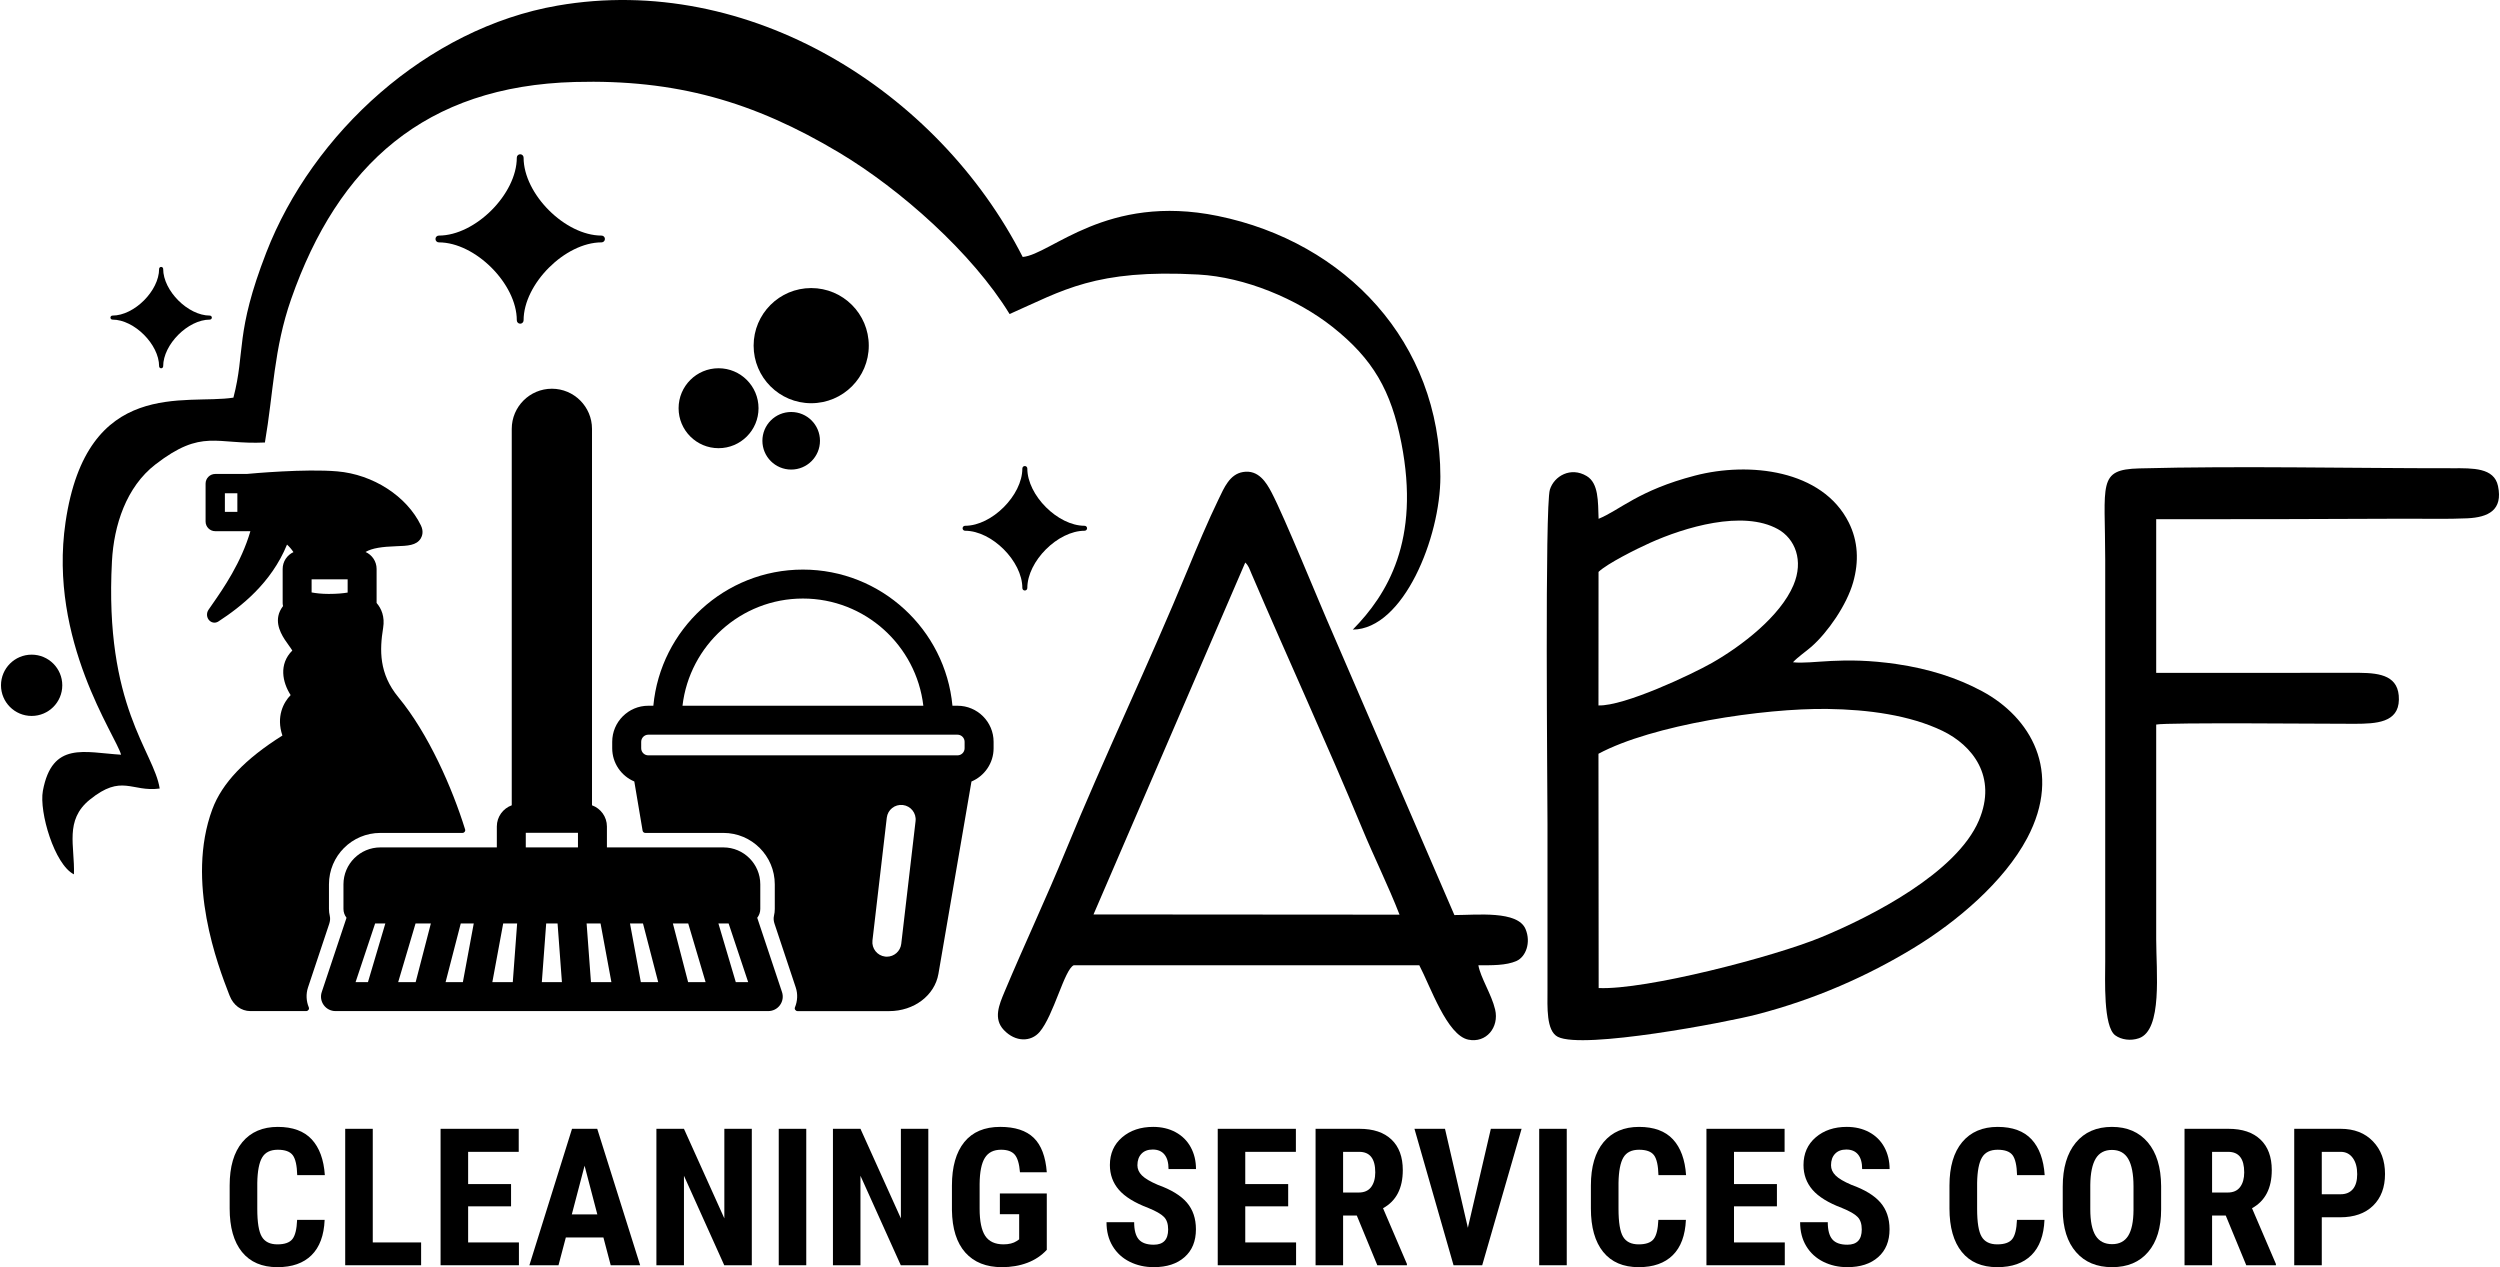
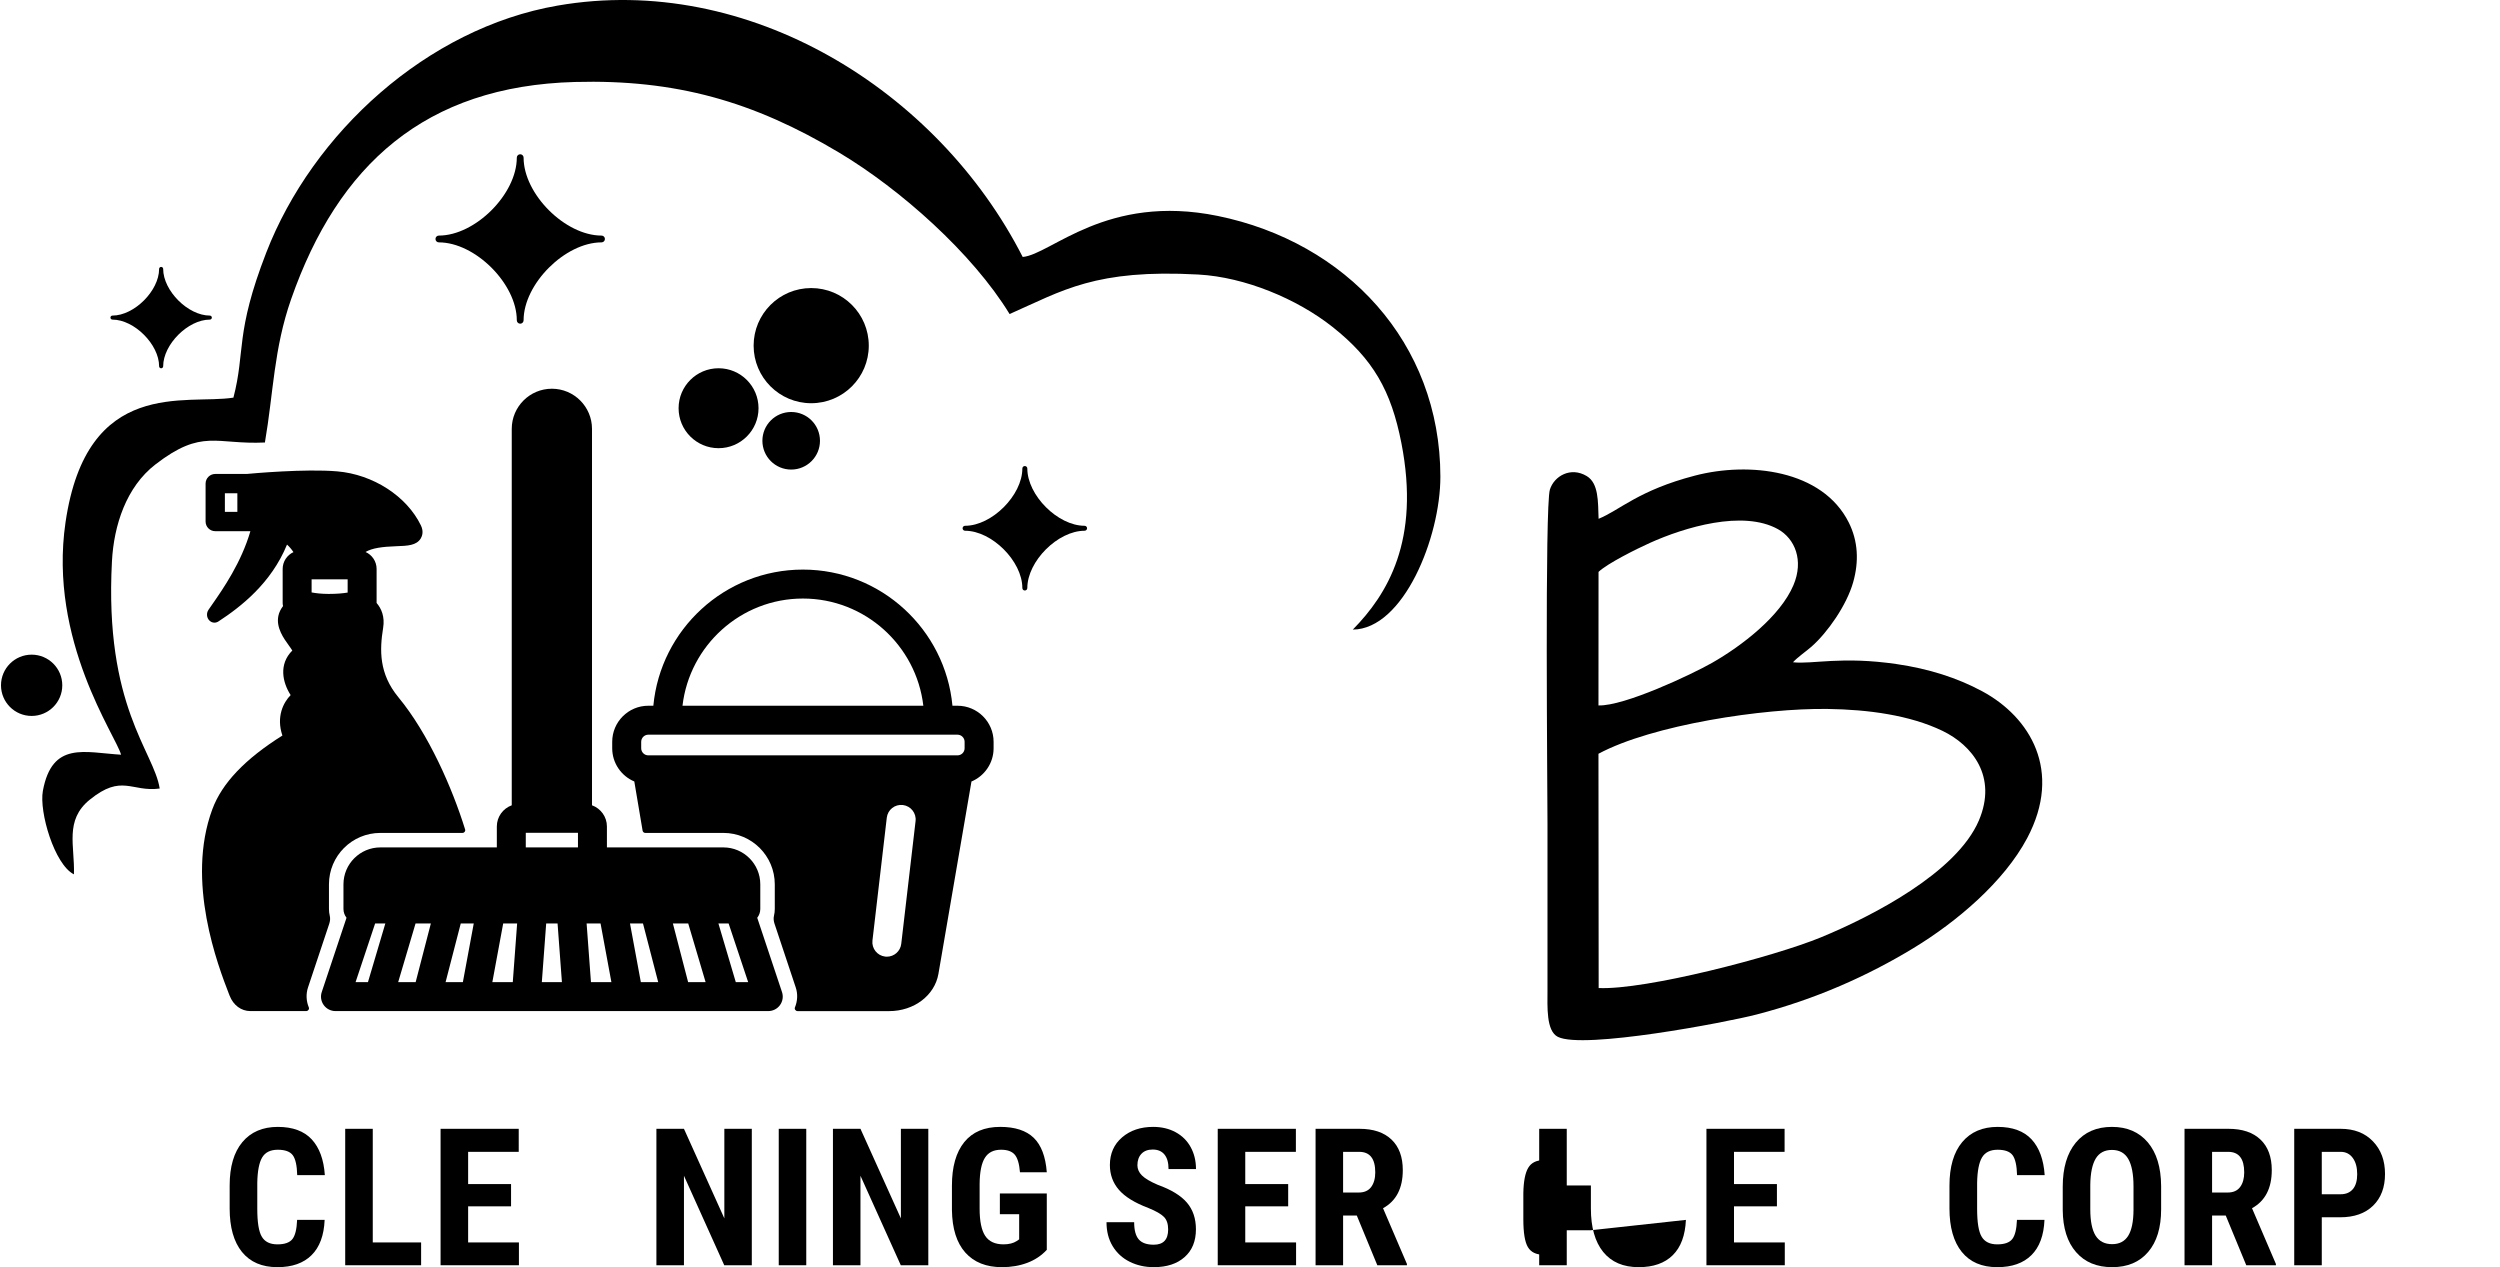
<svg xmlns="http://www.w3.org/2000/svg" xml:space="preserve" width="801px" height="406px" version="1.1" style="shape-rendering:geometricPrecision; text-rendering:geometricPrecision; image-rendering:optimizeQuality; fill-rule:evenodd; clip-rule:evenodd" viewBox="0 0 768.76 389.97">
  <defs>
    <style type="text/css">
   
    .fil0 {fill:black}
    .fil1 {fill:black;fill-rule:nonzero}
   
  </style>
  </defs>
  <g id="Layer_x0020_1">
    <path class="fil0" d="M491.68 304.07l-0.06 -72.1c16.57,-8.89 50.79,-14.07 70.5,-13.79 12.49,0.17 25.33,1.9 35.39,6.75 9.15,4.42 16.93,14.07 11.18,27.58 -6.86,16.09 -32.9,29.49 -48.61,35.96 -14.45,5.96 -53.97,16.24 -68.4,15.6zm-0.04 -128.07c2.72,-2.59 11.57,-7.01 15.81,-8.92 10.63,-4.79 28.6,-10.23 39.4,-4.23 5.25,2.92 8.01,9.63 4.77,17.25 -4.05,9.55 -15.84,18.65 -25.07,23.91 -6.23,3.54 -26.98,13.34 -34.93,13.09l0.02 -41.1zm0.02 -16.34c-0.19,-5.34 0.03,-10.95 -3.67,-13.16 -4.92,-2.95 -10.02,0.01 -11.32,4.17 -1.59,5.04 -0.74,93.3 -0.74,102.74l0 51.45c0,4.92 -0.44,12.4 3.19,14.23 7.78,3.92 51.84,-4.45 61.17,-6.88 18.14,-4.7 34.19,-11.88 48.3,-20.45 13.28,-8.07 27.8,-20.34 34.96,-33.82 10.98,-20.69 0.91,-37.26 -13.83,-45.2 -7.77,-4.18 -16.46,-6.92 -26.26,-8.36 -17.06,-2.51 -25.93,0.1 -31.98,-0.57 1.45,-1.6 4.13,-3.42 5.7,-4.81 4.95,-4.35 10.82,-12.75 12.82,-19.81 1.82,-6.42 1.51,-12.67 -1.34,-18.37 -8.13,-16.29 -30.72,-18.79 -47.33,-14.46 -17.39,4.52 -23.11,10.62 -29.67,13.3z" />
-     <path class="fil0" d="M382.92 173.12c1.08,1.05 1.3,2 1.89,3.37 11.04,25.8 23.43,52.71 34.01,78.27 3.73,9.02 8.12,17.84 11.58,26.73l-94.18 -0.07 46.7 -108.3zm-52.79 123.94l106.35 0c3.45,6.59 8.53,21.53 15.07,22.89 5.52,1.14 9.55,-3.77 8.27,-9.26 -1.09,-4.67 -4.5,-9.82 -5.16,-13.63 3.98,0 8.55,0.12 11.77,-1.34 2.85,-1.3 4.46,-5.64 2.77,-9.75 -2.38,-5.83 -15.06,-4.36 -21.92,-4.36l-37.42 -86.65c-4.44,-10.09 -14.87,-35.87 -18.87,-43.46 -1.57,-2.97 -3.99,-7.03 -8.75,-6.24 -4.13,0.68 -5.82,4.85 -7.51,8.33 -3.29,6.8 -6.61,14.67 -9.49,21.66 -11.93,28.96 -25.68,57.55 -37.58,86.57 -5.97,14.56 -12.75,28.92 -18.85,43.47 -1.63,3.9 -3.48,8.22 -0.19,11.69 3.58,3.79 8.37,3.7 11.01,0.61 4.37,-5.13 7.61,-19.21 10.5,-20.53z" />
-     <path class="fil0" d="M663.26 222.98c3.4,-0.69 53.05,-0.21 61.1,-0.23 6.54,-0.02 13.47,-0.31 13.59,-7.42 0.12,-7.29 -5.58,-8.21 -12.1,-8.27l-62.59 0.01 0 -47.28c25.56,0 51.13,-0.02 76.69,-0.16 6.22,-0.03 12.89,0.17 19.06,-0.12 6.48,-0.31 11,-2.51 9.44,-9.94 -1.2,-5.68 -7.79,-5.48 -13.91,-5.47 -31.59,0.03 -65.54,-0.77 -96.48,0.05 -12.98,0.34 -10.49,4.61 -10.49,28.14l0 123.66c0,5.43 -0.64,20 3.11,22.69 1.86,1.35 4.74,1.75 7.26,0.88 7.32,-2.53 5.32,-20.58 5.32,-30.49l0 -66.05z" />
    <path class="fil1" d="M281.46 252.68l-4.41 37.8c-0.27,2.27 -2.19,3.94 -4.43,3.94 -0.16,0 -0.34,-0.01 -0.52,-0.03 -2.44,-0.29 -4.19,-2.5 -3.91,-4.94l4.41 -37.8c0.29,-2.44 2.46,-4.19 4.94,-3.91 2.45,0.29 4.2,2.5 3.92,4.94zm-84.44 -24.39c0,-1.2 0.98,-2.19 2.18,-2.19l95.17 0c1.2,0 2.18,0.99 2.18,2.19l0 1.99c0,1.2 -0.98,2.18 -2.18,2.18l-95.17 0c-1.2,0 -2.18,-0.98 -2.18,-2.18l0 -1.99zm49.77 -44.09c19.11,0 34.89,14.45 37.06,32.99l-74.12 0c2.16,-18.54 17.94,-32.99 37.06,-32.99zm47.58 32.99l-1.56 0c-2.2,-23.47 -21.99,-41.9 -46.02,-41.9 -24.04,0 -43.83,18.43 -46.03,41.9l-1.56 0c-6.12,0 -11.1,4.98 -11.1,11.1l0 1.99c0,4.59 2.81,8.54 6.8,10.22l2.55 15.13c0.07,0.41 0.42,0.7 0.82,0.7l24.04 0c8.74,0 15.82,7.09 15.82,15.83l0 7.57c0,0.72 -0.08,1.43 -0.25,2.11 -0.2,0.81 -0.09,1.67 0.18,2.47l6.52 19.58c0.68,2.03 0.55,4.2 -0.25,6.14 -0.22,0.54 0.23,1.14 0.81,1.14l28.21 0c7.62,0 13.99,-4.82 15.14,-11.46l10.17 -59.2c3.99,-1.68 6.81,-5.64 6.81,-10.23l0 -1.99c0,-6.12 -4.98,-11.1 -11.1,-11.1z" />
    <path class="fil1" d="M226.13 302.25l-5.35 -18.06 3.14 0 6.02 18.06 -3.81 0zm-14.67 0l-4.69 -18.06 4.72 0 5.35 18.06 -5.38 0zm-14.55 0l-3.34 -18.06 4 0 4.68 18.06 -5.34 0zm-15.35 0l-1.34 -18.06 4.29 0 3.34 18.06 -6.29 0zm-4 -41.46l-16.06 0 0 -4.49 16.06 0 0 4.49zm-11.12 41.46l1.34 -18.06 3.5 0 1.34 18.06 -6.18 0zm-8.94 0l-6.29 0 3.34 -18.06 4.29 0 -1.34 18.06zm-15.36 0l-5.32 0 4.67 -18.06 4 0 -3.35 18.06zm-14.53 0l-5.38 0 5.35 -18.06 4.71 0 -4.68 18.06zm-14.68 0l-3.81 0 6.02 -18.06 3.14 0 -5.35 18.06zm119.8 -19.8c0.59,-0.76 0.94,-1.69 0.94,-2.72l0 -7.58c0,-6.26 -5.09,-11.36 -11.36,-11.36l-35.84 0 0 -6.44c0,-3.01 -1.92,-5.55 -4.59,-6.52l0 -115.85c0,-6.81 -5.54,-12.35 -12.35,-12.35 -6.81,0 -12.35,5.54 -12.35,12.35l0 115.85c-2.67,0.97 -4.59,3.51 -4.59,6.52l0 6.44 -35.84 0c-6.26,0 -11.36,5.1 -11.36,11.36l0 7.58c0,1.03 0.36,1.96 0.94,2.72l-7.62 22.85c-0.46,1.36 -0.23,2.85 0.61,4.01 0.84,1.17 2.18,1.85 3.62,1.85l133.18 0c1.44,0 2.78,-0.68 3.62,-1.85 0.84,-1.16 1.07,-2.65 0.61,-4.01l-7.62 -22.85z" />
    <path class="fil1" d="M72.74 157.53l-3.84 0 0 -5.72 3.84 0 0 5.72zm22.85 20.76l11.09 0 0 4.07c-1.29,0.22 -3.19,0.42 -5.83,0.42 -2.21,0 -3.97,-0.22 -5.26,-0.46l0 -4.03zm-1.11 125.6l6.53 -19.58c0.26,-0.8 0.37,-1.66 0.17,-2.47 -0.16,-0.68 -0.25,-1.39 -0.25,-2.11l0 -7.58c0,-8.74 7.08,-15.82 15.82,-15.82l25.27 0c0.56,0 0.98,-0.53 0.81,-1.07 -3.9,-12.6 -11.25,-29.45 -20.55,-40.7 -5.98,-7.24 -5.78,-14.52 -4.68,-21.32 0.56,-3.44 -0.52,-5.95 -2.01,-7.68l0 -10.47c0,-2.33 -1.4,-4.33 -3.4,-5.22 2.01,-1.2 5.11,-1.62 9.42,-1.77 3.49,-0.12 6.24,-0.21 7.57,-2.4 0.41,-0.69 0.96,-2.11 0.05,-3.99 -4.36,-9.02 -14.72,-15.71 -25.76,-16.65 -9.86,-0.85 -26.25,0.65 -27.88,0.8l-9.66 0c-1.64,0 -2.97,1.33 -2.97,2.97l0 11.67c0,1.64 1.33,2.97 2.97,2.97l9.78 0c0.03,0 0.05,-0.02 0.08,-0.02 0.02,0 0.04,0.02 0.07,0.02 0.07,0 0.4,-0.02 0.89,0 -2.83,9.69 -8.33,17.63 -11.76,22.55l-1.12 1.62c-0.71,1.03 -0.61,2.43 0.24,3.3 0.44,0.45 1,0.68 1.57,0.68 0.42,0 0.85,-0.13 1.24,-0.38 6.89,-4.49 16.25,-11.77 21.1,-23.65 0.73,0.66 1.39,1.43 1.98,2.32 -1.95,0.91 -3.32,2.88 -3.32,5.18l0 10.57c0,0.29 0.06,0.57 0.12,0.85 -0.73,0.96 -1.24,1.98 -1.45,3.06 -0.72,3.62 1.67,6.91 3.25,9.09 0.36,0.5 0.81,1.13 1.05,1.54 -4.21,4.2 -3.05,9.76 -0.51,13.71 -2.2,2.22 -4.51,6.62 -2.54,12.45 -11.53,7.24 -18.59,14.67 -21.56,22.68 -8.26,22.25 1.81,48.29 5.11,56.85l0.21 0.53c1.13,2.93 3.57,4.74 6.39,4.74l17.17 0c0.58,0 1.03,-0.59 0.81,-1.13 -0.8,-1.94 -0.92,-4.11 -0.25,-6.14z" />
    <g id="_2292988200640">
      <path class="fil1" d="M714.22 374.62l0 14.76 -8.48 0 0 -41.99 14.3 0c4.15,0 7.47,1.29 9.94,3.87 2.47,2.57 3.7,5.91 3.7,10.03 0,4.11 -1.22,7.36 -3.66,9.75 -2.44,2.39 -5.83,3.58 -10.15,3.58l-5.65 0zm0 -7.09l5.82 0c1.62,0 2.86,-0.53 3.75,-1.58 0.89,-1.06 1.33,-2.59 1.33,-4.6 0,-2.09 -0.45,-3.75 -1.36,-4.99 -0.89,-1.23 -2.11,-1.86 -3.63,-1.88l-5.91 0 0 13.05z" />
      <path class="fil1" d="M684.67 374.09l-4.21 0 0 15.29 -8.48 0 0 -41.99 13.53 0c4.24,0 7.53,1.1 9.84,3.31 2.32,2.2 3.48,5.34 3.48,9.4 0,5.59 -2.03,9.5 -6.08,11.73l7.35 17.15 0 0.4 -9.12 0 -6.31 -15.29zm-4.21 -7.09l4.81 0c1.7,0 2.97,-0.56 3.81,-1.68 0.85,-1.14 1.27,-2.64 1.27,-4.52 0,-4.22 -1.64,-6.32 -4.93,-6.32l-4.96 0 0 12.52z" />
      <path class="fil1" d="M664.78 372.17c0,5.64 -1.33,10.01 -4,13.13 -2.65,3.12 -6.36,4.67 -11.08,4.67 -4.72,0 -8.42,-1.54 -11.1,-4.63 -2.69,-3.08 -4.06,-7.41 -4.1,-12.97l0 -7.18c0,-5.78 1.34,-10.29 4.01,-13.53 2.67,-3.24 6.39,-4.86 11.13,-4.86 4.68,0 8.36,1.59 11.05,4.77 2.69,3.19 4.05,7.66 4.09,13.41l0 7.19zm-8.5 -7.06c0,-3.79 -0.55,-6.61 -1.62,-8.46 -1.07,-1.84 -2.75,-2.76 -5.02,-2.76 -2.24,0 -3.91,0.88 -4.99,2.66 -1.07,1.79 -1.63,4.49 -1.67,8.13l0 7.47c0,3.68 0.55,6.39 1.64,8.13 1.1,1.74 2.8,2.61 5.08,2.61 2.21,0 3.86,-0.85 4.93,-2.55 1.07,-1.71 1.63,-4.35 1.65,-7.93l0 -7.3z" />
      <path class="fil1" d="M628.88 375.42c-0.2,4.79 -1.55,8.41 -4.03,10.86 -2.48,2.46 -5.98,3.69 -10.5,3.69 -4.75,0 -8.39,-1.56 -10.91,-4.68 -2.53,-3.13 -3.8,-7.59 -3.8,-13.38l0 -7.08c0,-5.77 1.31,-10.22 3.92,-13.35 2.62,-3.12 6.25,-4.68 10.91,-4.68 4.57,0 8.05,1.28 10.43,3.83 2.37,2.56 3.72,6.23 4.04,11.01l-8.5 0c-0.08,-2.96 -0.54,-5 -1.37,-6.13 -0.84,-1.12 -2.37,-1.68 -4.6,-1.68 -2.27,0 -3.88,0.79 -4.82,2.38 -0.94,1.59 -1.44,4.2 -1.5,7.85l0 7.94c0,4.17 0.46,7.05 1.4,8.6 0.93,1.57 2.53,2.35 4.8,2.35 2.23,0 3.77,-0.55 4.62,-1.64 0.85,-1.08 1.32,-3.05 1.44,-5.89l8.47 0z" />
-       <path class="fil1" d="M572.65 378.37c0,-1.71 -0.43,-3.01 -1.31,-3.88 -0.87,-0.88 -2.46,-1.79 -4.77,-2.73 -4.22,-1.59 -7.24,-3.46 -9.09,-5.61 -1.84,-2.14 -2.76,-4.68 -2.76,-7.61 0,-3.53 1.26,-6.38 3.76,-8.52 2.51,-2.15 5.7,-3.22 9.56,-3.22 2.57,0 4.88,0.54 6.9,1.63 2.01,1.09 3.57,2.63 4.65,4.61 1.08,1.99 1.63,4.23 1.63,6.75l-8.45 0c0,-1.96 -0.41,-3.45 -1.25,-4.48 -0.84,-1.03 -2.05,-1.54 -3.62,-1.54 -1.48,0 -2.64,0.43 -3.47,1.31 -0.83,0.87 -1.24,2.05 -1.24,3.53 0,1.15 0.46,2.2 1.39,3.13 0.92,0.93 2.56,1.9 4.9,2.9 4.1,1.47 7.07,3.29 8.93,5.45 1.85,2.16 2.79,4.89 2.79,8.23 0,3.65 -1.17,6.51 -3.5,8.56 -2.32,2.06 -5.49,3.09 -9.49,3.09 -2.71,0 -5.18,-0.56 -7.41,-1.67 -2.23,-1.12 -3.98,-2.72 -5.23,-4.8 -1.26,-2.08 -1.89,-4.53 -1.89,-7.36l8.51 0c0,2.43 0.47,4.19 1.41,5.28 0.94,1.09 2.48,1.64 4.61,1.64 2.97,0 4.44,-1.56 4.44,-4.69z" />
      <polygon class="fil1" points="546.54,371.25 533.33,371.25 533.33,382.36 548.96,382.36 548.96,389.38 524.85,389.38 524.85,347.39 548.9,347.39 548.9,354.48 533.33,354.48 533.33,364.4 546.54,364.4 " />
-       <path class="fil1" d="M518.53 375.42c-0.21,4.79 -1.56,8.41 -4.04,10.86 -2.48,2.46 -5.98,3.69 -10.49,3.69 -4.76,0 -8.39,-1.56 -10.92,-4.68 -2.53,-3.13 -3.79,-7.59 -3.79,-13.38l0 -7.08c0,-5.77 1.31,-10.22 3.92,-13.35 2.61,-3.12 6.25,-4.68 10.9,-4.68 4.57,0 8.06,1.28 10.43,3.83 2.37,2.56 3.72,6.23 4.04,11.01l-8.5 0c-0.08,-2.96 -0.53,-5 -1.37,-6.13 -0.84,-1.12 -2.37,-1.68 -4.6,-1.68 -2.27,0 -3.88,0.79 -4.82,2.38 -0.94,1.59 -1.44,4.2 -1.5,7.85l0 7.94c0,4.17 0.47,7.05 1.4,8.6 0.94,1.57 2.53,2.35 4.81,2.35 2.22,0 3.77,-0.55 4.61,-1.64 0.85,-1.08 1.32,-3.05 1.44,-5.89l8.48 0z" />
+       <path class="fil1" d="M518.53 375.42c-0.21,4.79 -1.56,8.41 -4.04,10.86 -2.48,2.46 -5.98,3.69 -10.49,3.69 -4.76,0 -8.39,-1.56 -10.92,-4.68 -2.53,-3.13 -3.79,-7.59 -3.79,-13.38l0 -7.08l-8.5 0c-0.08,-2.96 -0.53,-5 -1.37,-6.13 -0.84,-1.12 -2.37,-1.68 -4.6,-1.68 -2.27,0 -3.88,0.79 -4.82,2.38 -0.94,1.59 -1.44,4.2 -1.5,7.85l0 7.94c0,4.17 0.47,7.05 1.4,8.6 0.94,1.57 2.53,2.35 4.81,2.35 2.22,0 3.77,-0.55 4.61,-1.64 0.85,-1.08 1.32,-3.05 1.44,-5.89l8.48 0z" />
      <polygon class="fil1" points="481.86,389.38 473.38,389.38 473.38,347.39 481.86,347.39 " />
-       <polygon class="fil1" points="451.43,377.85 458.5,347.39 467.96,347.39 455.84,389.38 447.02,389.38 434.99,347.39 444.39,347.39 " />
      <path class="fil1" d="M417.25 374.09l-4.22 0 0 15.29 -8.47 0 0 -41.99 13.52 0c4.25,0 7.53,1.1 9.85,3.31 2.31,2.2 3.47,5.34 3.47,9.4 0,5.59 -2.02,9.5 -6.08,11.73l7.35 17.15 0 0.4 -9.11 0 -6.31 -15.29zm-4.22 -7.09l4.82 0c1.69,0 2.96,-0.56 3.81,-1.68 0.84,-1.14 1.27,-2.64 1.27,-4.52 0,-4.22 -1.65,-6.32 -4.93,-6.32l-4.97 0 0 12.52z" />
      <polygon class="fil1" points="396.13,371.25 382.92,371.25 382.92,382.36 398.56,382.36 398.56,389.38 374.45,389.38 374.45,347.39 398.5,347.39 398.5,354.48 382.92,354.48 382.92,364.4 396.13,364.4 " />
      <path class="fil1" d="M359.19 378.37c0,-1.71 -0.43,-3.01 -1.31,-3.88 -0.87,-0.88 -2.46,-1.79 -4.77,-2.73 -4.21,-1.59 -7.24,-3.46 -9.09,-5.61 -1.84,-2.14 -2.76,-4.68 -2.76,-7.61 0,-3.53 1.26,-6.38 3.76,-8.52 2.51,-2.15 5.7,-3.22 9.57,-3.22 2.56,0 4.87,0.54 6.89,1.63 2.01,1.09 3.57,2.63 4.65,4.61 1.09,1.99 1.63,4.23 1.63,6.75l-8.45 0c0,-1.96 -0.41,-3.45 -1.25,-4.48 -0.84,-1.03 -2.05,-1.54 -3.62,-1.54 -1.48,0 -2.64,0.43 -3.47,1.31 -0.82,0.87 -1.24,2.05 -1.24,3.53 0,1.15 0.46,2.2 1.39,3.13 0.93,0.93 2.56,1.9 4.9,2.9 4.1,1.47 7.07,3.29 8.93,5.45 1.85,2.16 2.79,4.89 2.79,8.23 0,3.65 -1.17,6.51 -3.5,8.56 -2.32,2.06 -5.49,3.09 -9.49,3.09 -2.7,0 -5.18,-0.56 -7.41,-1.67 -2.23,-1.12 -3.98,-2.72 -5.23,-4.8 -1.26,-2.08 -1.89,-4.53 -1.89,-7.36l8.51 0c0,2.43 0.47,4.19 1.41,5.28 0.94,1.09 2.48,1.64 4.61,1.64 2.97,0 4.44,-1.56 4.44,-4.69z" />
      <path class="fil1" d="M321.84 384.64c-1.63,1.76 -3.63,3.1 -6.01,4 -2.37,0.89 -4.97,1.33 -7.8,1.33 -4.82,0 -8.57,-1.49 -11.25,-4.48 -2.67,-3 -4.05,-7.35 -4.13,-13.07l0 -7.56c0,-5.79 1.27,-10.25 3.8,-13.38 2.53,-3.12 6.22,-4.68 11.06,-4.68 4.56,0 7.99,1.12 10.32,3.37 2.31,2.26 3.65,5.78 4.01,10.6l-8.25 0c-0.22,-2.68 -0.78,-4.51 -1.67,-5.49 -0.88,-0.97 -2.26,-1.45 -4.14,-1.45 -2.3,0 -3.96,0.83 -5,2.51 -1.04,1.67 -1.57,4.34 -1.61,8l0 7.63c0,3.83 0.57,6.62 1.71,8.36 1.15,1.74 3.03,2.62 5.64,2.62 1.68,0 3.03,-0.34 4.07,-1.02l0.75 -0.52 0 -7.74 -5.94 0 0 -6.38 14.44 0 0 17.35z" />
      <polygon class="fil1" points="285.38,389.38 276.91,389.38 264.5,361.84 264.5,389.38 256.03,389.38 256.03,347.39 264.5,347.39 276.94,374.96 276.94,347.39 285.38,347.39 " />
      <polygon class="fil1" points="247.82,389.38 239.35,389.38 239.35,347.39 247.82,347.39 " />
      <polygon class="fil1" points="231.06,389.38 222.58,389.38 210.18,361.84 210.18,389.38 201.7,389.38 201.7,347.39 210.18,347.39 222.61,374.96 222.61,347.39 231.06,347.39 " />
-       <path class="fil1" d="M185.39 380.82l-11.56 0 -2.26 8.56 -8.96 0 13.12 -41.99 7.76 0 13.21 41.99 -9.06 0 -2.25 -8.56zm-9.72 -7.09l7.85 0 -3.92 -14.98 -3.93 14.98z" />
      <polygon class="fil1" points="156.97,371.25 143.76,371.25 143.76,382.36 159.39,382.36 159.39,389.38 135.28,389.38 135.28,347.39 159.33,347.39 159.33,354.48 143.76,354.48 143.76,364.4 156.97,364.4 " />
      <polygon class="fil1" points="114.41,382.36 129.29,382.36 129.29,389.38 105.93,389.38 105.93,347.39 114.41,347.39 " />
      <path class="fil1" d="M99.6 375.42c-0.2,4.79 -1.55,8.41 -4.03,10.86 -2.48,2.46 -5.98,3.69 -10.5,3.69 -4.75,0 -8.38,-1.56 -10.91,-4.68 -2.53,-3.13 -3.79,-7.59 -3.79,-13.38l0 -7.08c0,-5.77 1.3,-10.22 3.91,-13.35 2.62,-3.12 6.25,-4.68 10.91,-4.68 4.57,0 8.05,1.28 10.43,3.83 2.37,2.56 3.72,6.23 4.04,11.01l-8.5 0c-0.08,-2.96 -0.53,-5 -1.37,-6.13 -0.84,-1.12 -2.37,-1.68 -4.6,-1.68 -2.27,0 -3.88,0.79 -4.82,2.38 -0.94,1.59 -1.44,4.2 -1.5,7.85l0 7.94c0,4.17 0.46,7.05 1.4,8.6 0.93,1.57 2.53,2.35 4.8,2.35 2.23,0 3.77,-0.55 4.62,-1.64 0.85,-1.08 1.32,-3.05 1.44,-5.89l8.47 0z" />
    </g>
    <path class="fil1" d="M295.93 162.58c0,0.42 0.34,0.76 0.77,0.76 8.23,0 17.62,9.39 17.62,17.62 0,0.43 0.34,0.77 0.76,0.77 0.43,0 0.77,-0.34 0.77,-0.77 0,-8.23 9.39,-17.62 17.62,-17.62 0.42,0 0.77,-0.34 0.77,-0.76 0,-0.43 -0.35,-0.77 -0.77,-0.77 -8.23,0 -17.62,-9.39 -17.62,-17.62 0,-0.42 -0.34,-0.77 -0.77,-0.77 -0.42,0 -0.76,0.35 -0.76,0.77 0,8.23 -9.39,17.62 -17.62,17.62 -0.43,0 -0.77,0.34 -0.77,0.77z" />
    <path class="fil1" d="M33.68 97.74c0,0.35 0.28,0.62 0.62,0.62 6.71,0 14.36,7.65 14.36,14.36 0,0.34 0.28,0.62 0.62,0.62 0.35,0 0.63,-0.28 0.63,-0.62 0,-6.71 7.64,-14.36 14.35,-14.36 0.34,0 0.63,-0.27 0.63,-0.62 0,-0.34 -0.29,-0.62 -0.63,-0.62 -6.71,0 -14.35,-7.65 -14.35,-14.36 0,-0.34 -0.28,-0.62 -0.63,-0.62 -0.34,0 -0.62,0.28 -0.62,0.62 0,6.71 -7.65,14.36 -14.36,14.36 -0.34,0 -0.62,0.28 -0.62,0.62z" />
    <path class="fil0" d="M368.53 84.49c14.24,0.78 30.3,7.46 41.22,16.1 12.57,9.95 18.06,19.67 21.21,35.71 5.9,30.07 -4.34,46.66 -14.94,57.46 15.62,-0.16 26.97,-28.42 26.95,-47.09 -0.05,-41.31 -29.1,-72.17 -68.54,-80.22 -34.21,-6.99 -51.31,11.89 -60,12.63 -26.18,-51.34 -84.42,-87.54 -143.12,-77.36 -40.25,6.97 -75.4,39.23 -89.67,76.01 -9.68,24.95 -6.37,30.36 -10.11,44.64 -14.48,2.32 -45.11,-6.49 -51.67,38.37 -5.34,36.45 15.63,65.82 17.09,71.52 -11.24,-0.68 -21.21,-4.23 -24.06,11.12 -1.2,6.5 3.58,22.71 9.56,25.7 0.3,-8.73 -2.95,-16.64 4.86,-22.97 9.93,-8.05 12.82,-2.28 21.53,-3.44 -1.73,-11.4 -17.09,-25.19 -14.69,-69.95 0.59,-11.06 4.38,-22.84 13.38,-29.79 14.44,-11.15 18.64,-6.02 33.69,-6.75 2.65,-15.38 2.7,-28.75 8.08,-44.14 14.44,-41.29 41.24,-65.57 87.33,-66.81 31.01,-0.83 54.89,5.94 81.36,21.77 18.79,11.24 40.94,30.88 52.41,49.65 16.34,-7.21 26.35,-13.9 58.13,-12.16z" />
    <circle class="fil0" cx="243.18" cy="135.65" r="8.86" />
    <circle class="fil0" cx="220.83" cy="125.63" r="12.3" />
    <circle class="fil0" cx="249.34" cy="106.37" r="17.72" />
    <circle class="fil0" cx="9.43" cy="210.9" r="9.43" />
    <path class="fil1" d="M133.71 73.54c0,0.58 0.46,1.05 1.04,1.05 11.21,0 23.99,12.78 23.99,23.98 0,0.58 0.47,1.05 1.05,1.05 0.57,0 1.04,-0.47 1.04,-1.05 0,-11.2 12.78,-23.98 23.99,-23.98 0.57,0 1.04,-0.47 1.04,-1.05 0,-0.57 -0.47,-1.04 -1.04,-1.04 -11.21,0 -23.99,-12.78 -23.99,-23.99 0,-0.57 -0.47,-1.04 -1.04,-1.04 -0.58,0 -1.05,0.47 -1.05,1.04 0,11.21 -12.78,23.99 -23.99,23.99 -0.58,0 -1.04,0.47 -1.04,1.04z" />
  </g>
</svg>